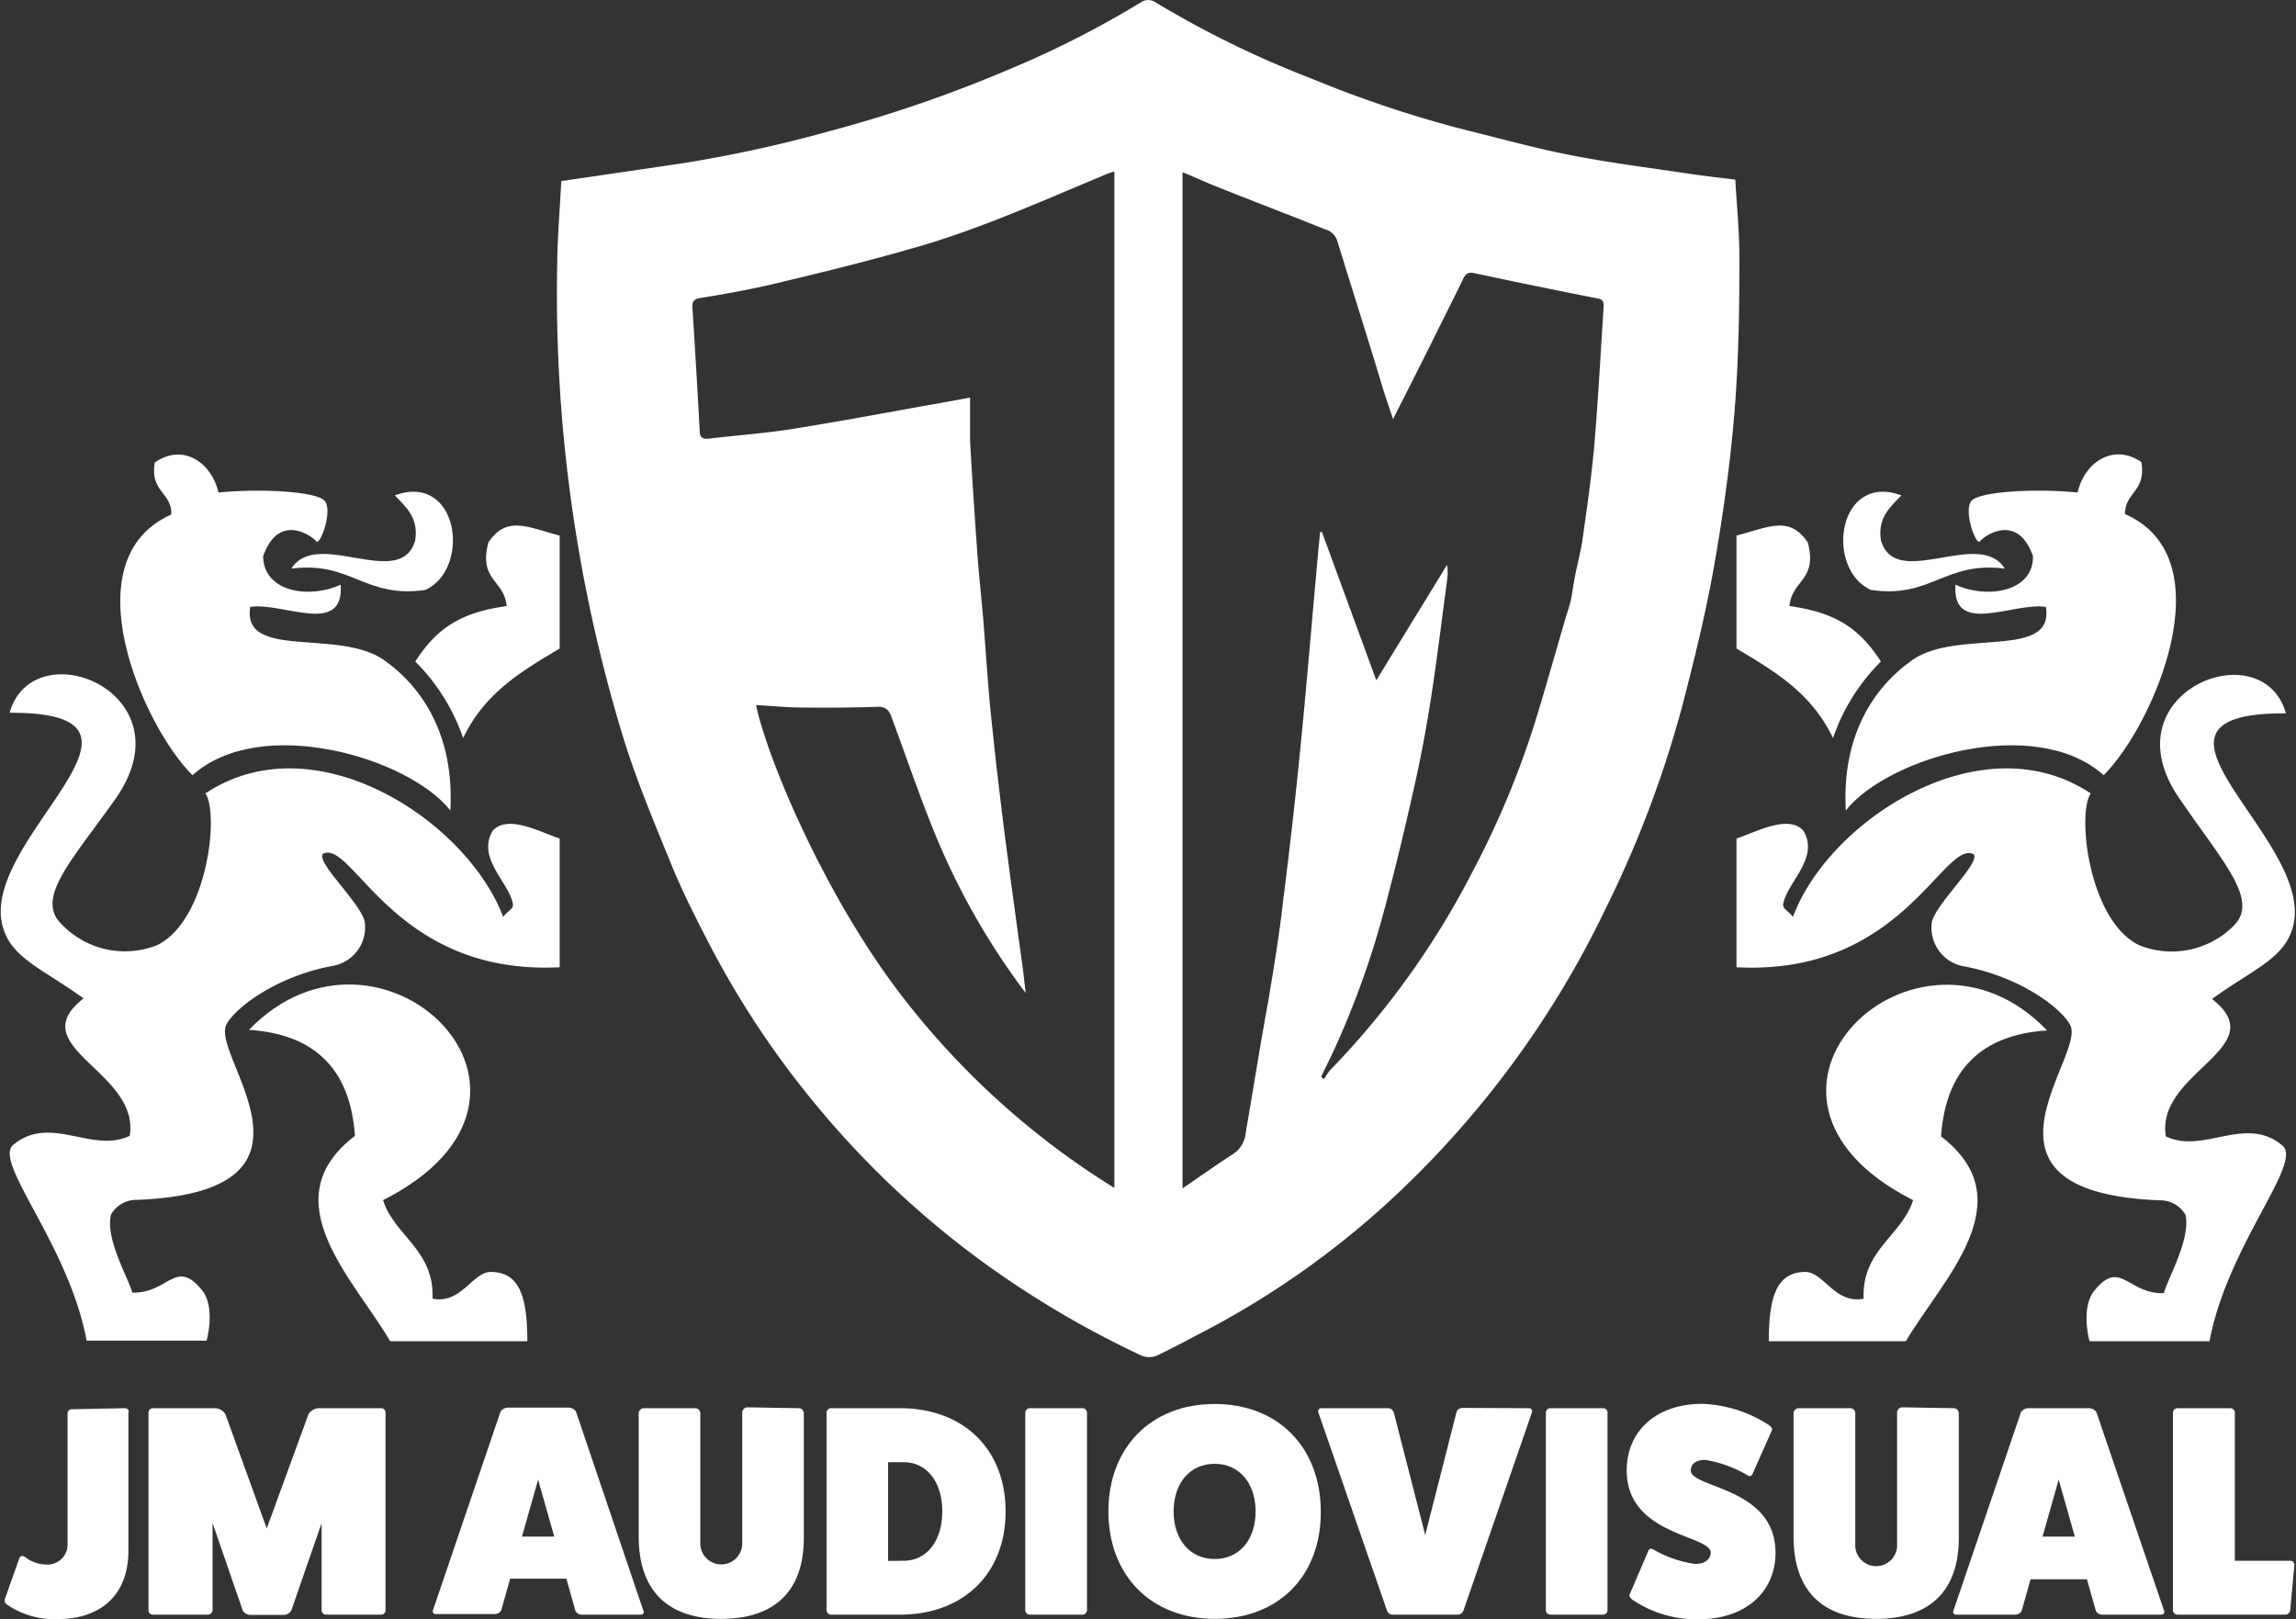
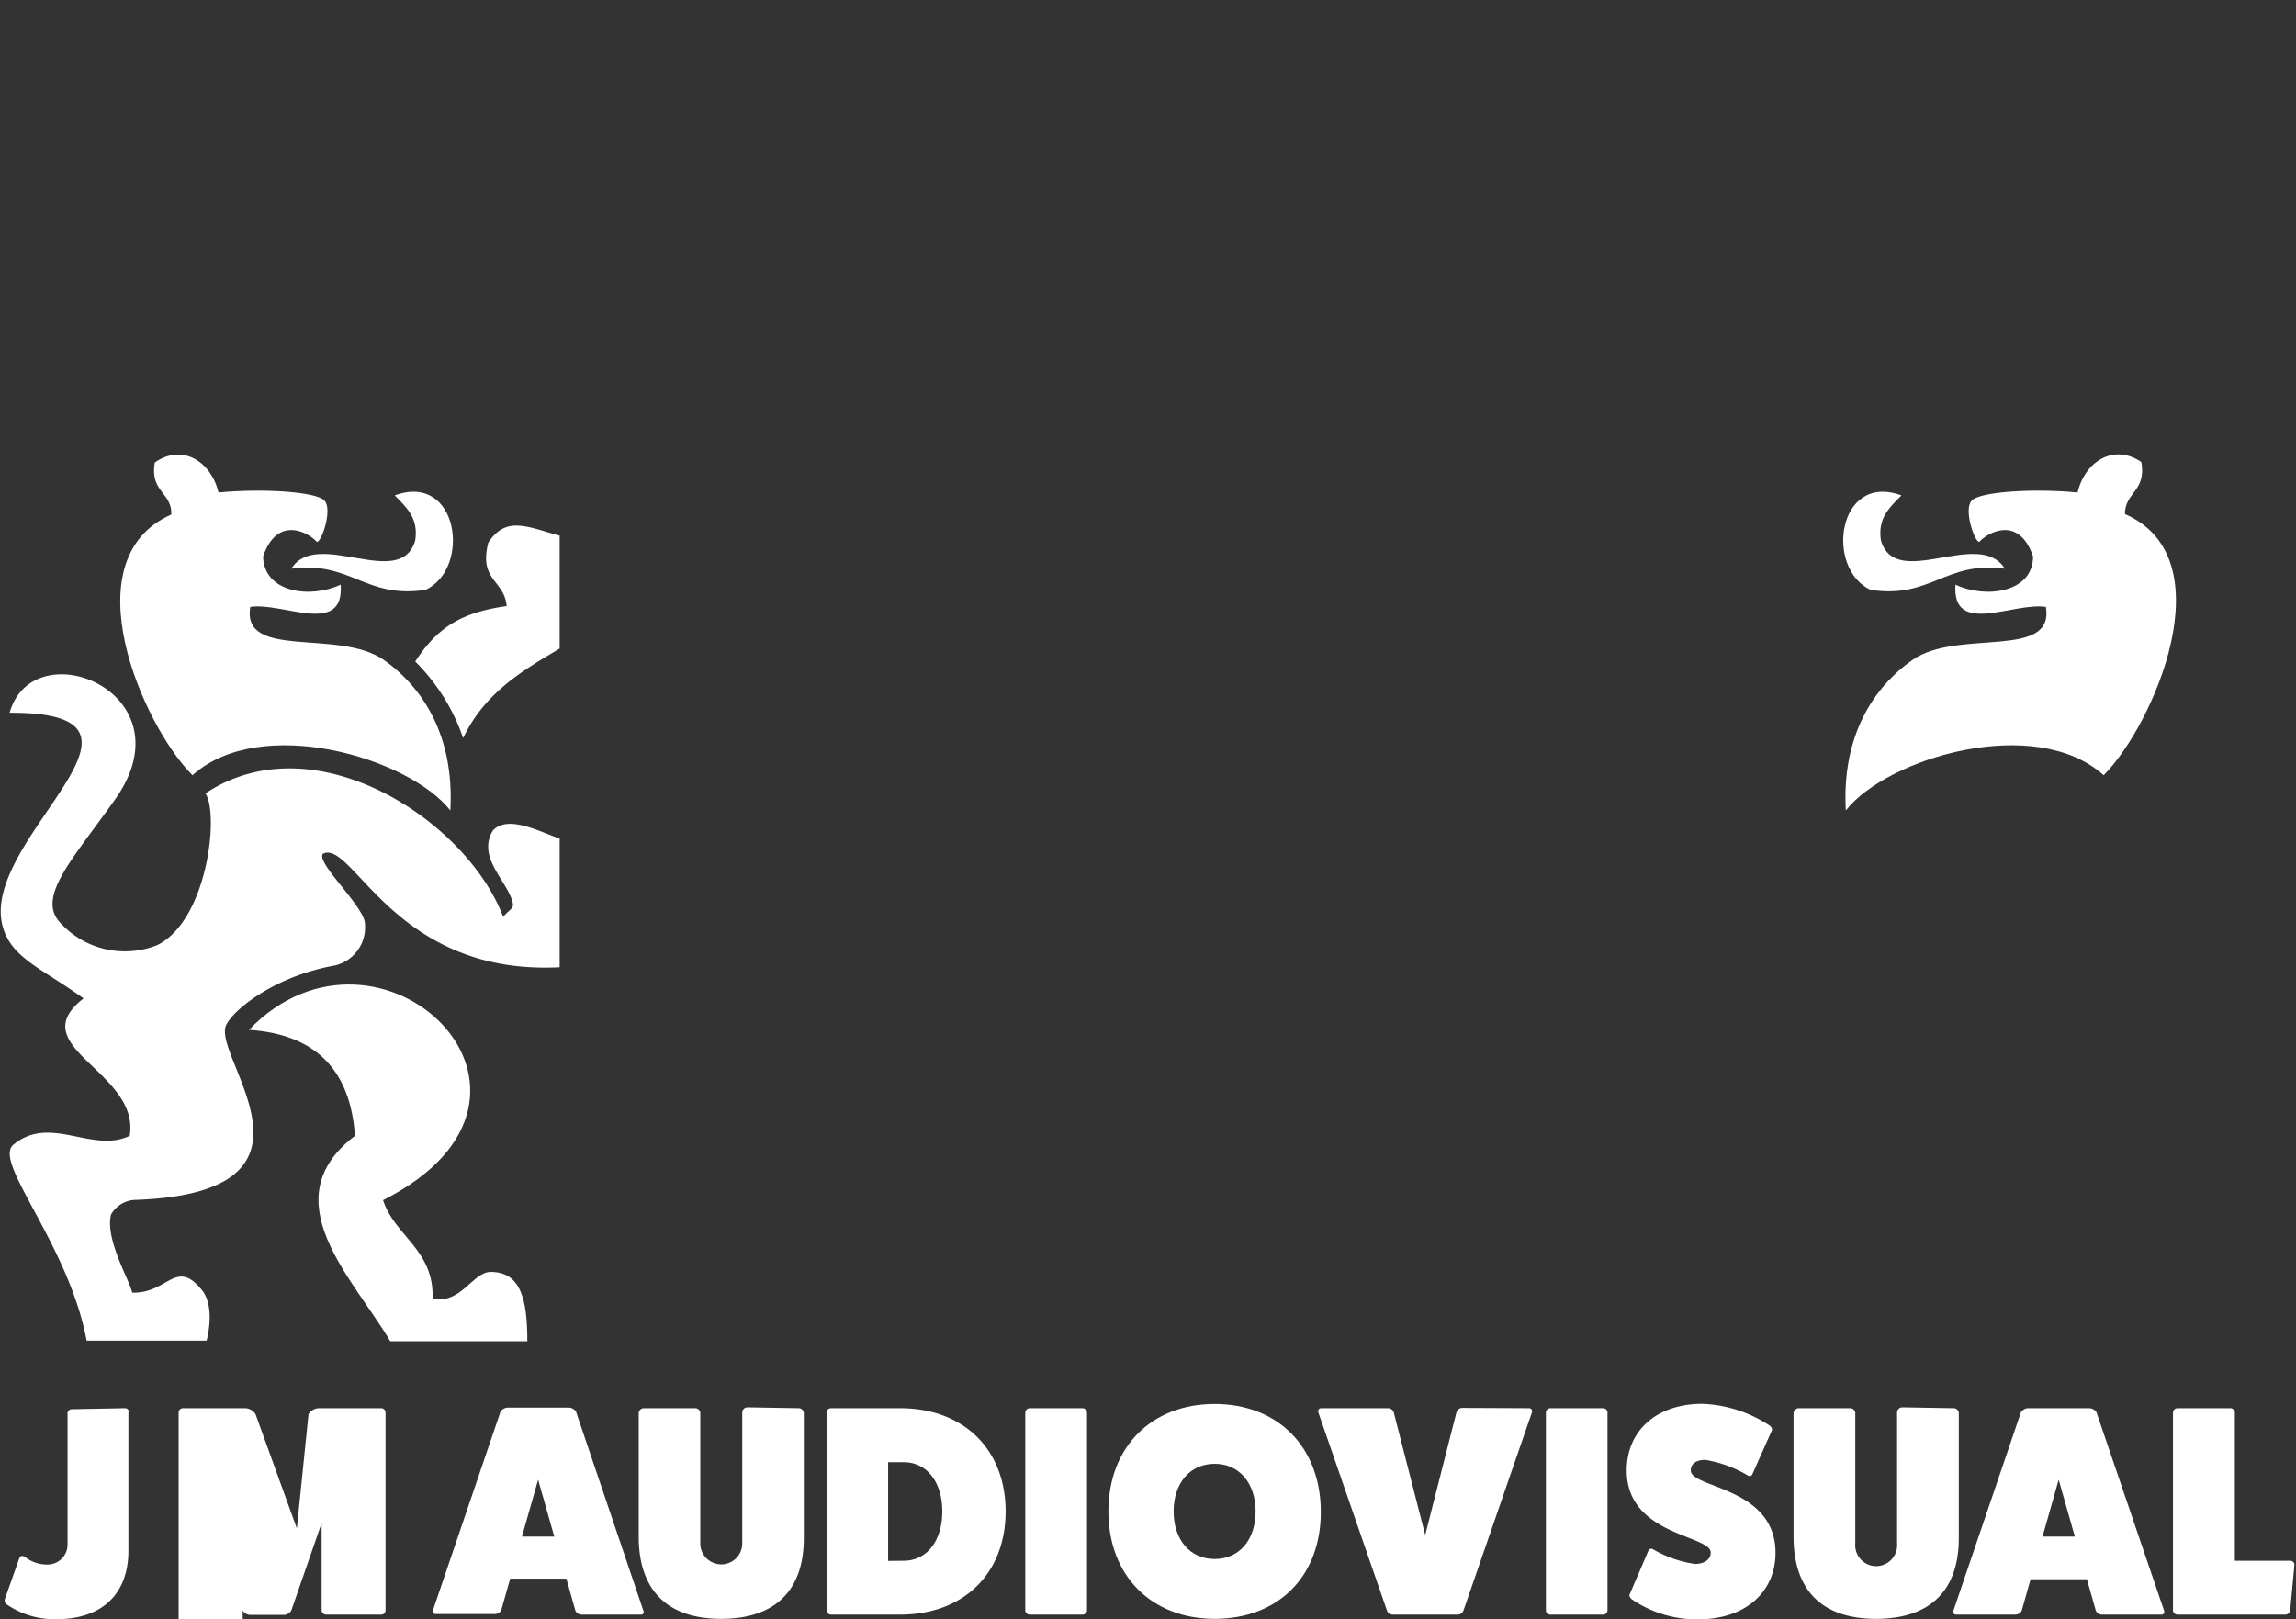
<svg xmlns="http://www.w3.org/2000/svg" id="Ebene_1" data-name="Ebene 1" viewBox="0 0 157.7 111.22">
  <rect x="0" y="0" width="157.7" height="111.22" fill="#333333" stroke="none" />
  <defs>
    <style>
      .cls-1 {
        fill: #fff;
      }

      .cls-2 {
        fill: none;
      }
    </style>
  </defs>
  <g>
    <g id="jm-shield">
-       <path class="cls-1" d="M39.36,13l8.37-1.23A91.7,91.7,0,0,0,57.82,9.56,91.73,91.73,0,0,0,70.13,5.32,66.87,66.87,0,0,0,79.29.65a.9.9,0,0,1,.77,0A68.42,68.42,0,0,0,91,6a79,79,0,0,0,10.48,3.49c2.41.59,4.8,1.26,7.23,1.73,2.61.51,5.26.85,7.89,1.24,1.11.17,2.21.29,3.4.44.1,1.86.3,3.74.28,5.61,0,3.55-.06,7.1-.36,10.62s-.8,7.08-1.43,10.59c-.58,3.22-1.37,6.41-2.2,9.58A75.17,75.17,0,0,1,111.08,63,66.14,66.14,0,0,1,96.41,82.91,59.63,59.63,0,0,1,83.54,92c-1.09.57-2.18,1.16-3.3,1.69a1.44,1.44,0,0,1-1,0,66.87,66.87,0,0,1-10-5.78A63,63,0,0,1,56.73,76.3a62.23,62.23,0,0,1-7.3-11.08c-.88-1.71-1.76-3.44-2.49-5.23-1.19-2.92-2.43-5.85-3.35-8.86a104.42,104.42,0,0,1-4.51-32.38C39.1,16.81,39.27,14.87,39.36,13ZM96.49,29.35c-.28-.85-.53-1.55-.74-2.25-1-3.35-2.08-6.69-3.09-10a1.2,1.2,0,0,0-.85-.79c-2.47-1-4.94-1.93-7.41-2.92-.78-.31-1.55-.67-2.37-1V82.19c1.23-.84,2.33-1.62,3.46-2.35a1.93,1.93,0,0,0,.88-1.46c.52-3,1-6.07,1.56-9.11.37-2.24.75-4.48,1-6.74q.66-5.2,1.18-10.42c.41-4.1.75-8.21,1.12-12.31.08-.89.16-1.79.25-2.69l.13,0,3.73,10.18,4.86-7.93a3.5,3.5,0,0,1,0,1.08c-.36,2.67-.68,5.34-1.09,8-.32,2.06-.7,4.12-1.16,6.15-.64,2.86-1.32,5.71-2.08,8.54a60.24,60.24,0,0,1-3.52,9.74c-.26.56-.54,1.1-.8,1.66l.2.16a4.33,4.33,0,0,1,.41-.61A56.93,56.93,0,0,0,102,60.34a60.85,60.85,0,0,0,4.21-10.07c.75-2.42,1.43-4.86,2.14-7.29.13-.43.28-.84.37-1.28s.16-1,.26-1.52c.17-.87.4-1.73.53-2.6.3-2.13.61-4.26.8-6.4.27-3.19.44-6.4.65-9.6,0-.33-.08-.46-.43-.52-2.82-.56-5.63-1.13-8.43-1.73-.39-.09-.57,0-.74.28-.64,1.31-1.29,2.61-1.94,3.91C98.49,25.41,97.52,27.31,96.49,29.35ZM77.35,82.16V12.34l-.34.1c-2.58,1.07-5.14,2.19-7.75,3.21-1.94.75-3.9,1.45-5.9,2-3,.87-6.14,1.63-9.22,2.37-1.71.41-3.44.72-5.17,1-.49.08-.63.22-.6.69q.27,4.22.5,8.44c0,.53.27.59.72.53,1.91-.23,3.84-.36,5.74-.67,3.46-.55,6.91-1.21,10.37-1.82l1.74-.32c0,1.06,0,2,0,3,.15,2.67.33,5.33.52,8,.11,1.43.27,2.87.39,4.3.1,1.23.18,2.46.28,3.7.07.88.14,1.77.23,2.66.15,1.44.3,2.88.47,4.32.2,1.71.4,3.41.63,5.11.34,2.61.7,5.21,1.06,7.81.09.67.16,1.34.24,2a48.84,48.84,0,0,1-6.2-10.86c-1.09-2.64-2-5.36-3-8.05-.18-.51-.39-.77-1-.75-1.72.06-3.43.07-5.15.05-1.05,0-2.1-.11-3.17-.17.75,3.65,4.91,13.63,10.52,20.63A54.76,54.76,0,0,0,77.35,82.16Z" transform="translate(-0.81 -0.56)" />
      <path class="cls-2" d="M96.49,29.35c1-2,2-3.94,3-5.83.65-1.3,1.3-2.6,1.94-3.91.17-.32.35-.37.74-.28,2.8.6,5.61,1.17,8.43,1.73.35.06.45.19.43.52-.21,3.2-.38,6.41-.65,9.6-.19,2.14-.5,4.27-.8,6.4-.13.87-.36,1.73-.53,2.6-.1.51-.15,1-.26,1.52s-.24.85-.37,1.28c-.71,2.43-1.39,4.87-2.14,7.29A60.85,60.85,0,0,1,102,60.34,56.93,56.93,0,0,1,92.17,74a4.33,4.33,0,0,0-.41.61l-.2-.16c.26-.56.54-1.1.8-1.66a60.24,60.24,0,0,0,3.52-9.74c.76-2.83,1.44-5.68,2.08-8.54.46-2,.84-4.09,1.16-6.15.41-2.65.73-5.32,1.09-8a3.5,3.5,0,0,0,0-1.08l-4.86,7.93L91.65,37.08l-.13,0c-.09.9-.17,1.8-.25,2.69-.37,4.1-.71,8.21-1.12,12.31Q89.63,57.33,89,62.53c-.29,2.26-.67,4.5-1,6.74-.51,3-1,6.07-1.56,9.11a1.93,1.93,0,0,1-.88,1.46c-1.13.73-2.23,1.51-3.46,2.35V12.31c.82.36,1.59.72,2.37,1,2.47,1,4.94,1.95,7.41,2.92a1.2,1.2,0,0,1,.85.79c1,3.36,2,6.7,3.09,10.05C96,27.8,96.21,28.5,96.49,29.35Z" transform="translate(-0.81 -0.56)" />
      <path class="cls-2" d="M77.35,82.16a54.76,54.76,0,0,1-14-12.53c-5.61-7-9.77-17-10.52-20.63,1.07.06,2.12.15,3.17.17,1.72,0,3.43,0,5.15-.05.61,0,.82.24,1,.75,1,2.69,1.88,5.41,3,8.05a48.84,48.84,0,0,0,6.2,10.86c-.08-.67-.15-1.34-.24-2-.36-2.6-.72-5.2-1.06-7.81-.23-1.7-.43-3.4-.63-5.11-.17-1.44-.32-2.88-.47-4.32-.09-.89-.16-1.78-.23-2.66-.1-1.24-.18-2.47-.28-3.7-.12-1.43-.28-2.87-.39-4.3-.19-2.66-.37-5.32-.52-8-.06-1,0-1.93,0-3l-1.74.32c-3.46.61-6.91,1.27-10.37,1.82-1.9.31-3.83.44-5.74.67-.45.06-.69,0-.72-.53q-.23-4.23-.5-8.44c0-.47.11-.61.6-.69,1.73-.29,3.46-.6,5.17-1,3.08-.74,6.17-1.5,9.22-2.37,2-.56,4-1.26,5.9-2,2.61-1,5.17-2.14,7.75-3.21l.34-.1Z" transform="translate(-0.81 -0.56)" />
    </g>
    <g id="jmaudiovisual">
      <path class="cls-1" d="M9.38,97.29c.19,0,.31.13.25.31v9.47c0,3-1.83,4.71-4.91,4.71a5.73,5.73,0,0,1-3.43-1,.34.34,0,0,1-.15-.37l1-2.82c.06-.18.25-.18.39-.08a2.42,2.42,0,0,0,1.54.52,1.37,1.37,0,0,0,1.38-1.36v-9a.29.29,0,0,1,.3-.31Z" transform="translate(-0.81 -0.56)" />
-       <path class="cls-1" d="M27,97.29a.3.3,0,0,1,.29.31v13.58a.29.29,0,0,1-.29.29h-3.8a.31.31,0,0,1-.3-.29v-6l-2.08,6a.61.61,0,0,1-.51.31H18a.61.61,0,0,1-.52-.31l-2.07-6v6a.32.32,0,0,1-.31.29h-3.8a.29.29,0,0,1-.29-.29V97.6a.3.3,0,0,1,.29-.31h4.29a.88.88,0,0,1,.7.41l2.84,7.85L22,97.7a.89.89,0,0,1,.7-.41Z" transform="translate(-0.81 -0.56)" />
+       <path class="cls-1" d="M27,97.29a.3.3,0,0,1,.29.31v13.58a.29.29,0,0,1-.29.29h-3.8a.31.31,0,0,1-.3-.29v-6l-2.08,6a.61.61,0,0,1-.51.31H18a.61.61,0,0,1-.52-.31v6a.32.32,0,0,1-.31.29h-3.8a.29.29,0,0,1-.29-.29V97.6a.3.3,0,0,1,.29-.31h4.29a.88.88,0,0,1,.7.41l2.84,7.85L22,97.7a.89.89,0,0,1,.7-.41Z" transform="translate(-0.81 -0.56)" />
      <path class="cls-1" d="M45,111.2a.18.18,0,0,1-.18.27H40.76a.47.47,0,0,1-.43-.27L39.71,109H35.85l-.61,2.16a.49.49,0,0,1-.44.27H30.74a.19.19,0,0,1-.19-.27l4.64-13.64a.63.63,0,0,1,.5-.27h4.19a.61.61,0,0,1,.49.27Zm-7.23-9-1.11,3.91h2.22Z" transform="translate(-0.81 -0.56)" />
      <path class="cls-1" d="M55.67,97.29a.35.35,0,0,1,.35.35v8.57c0,3.63-2,5.55-5.67,5.55s-5.63-1.92-5.67-5.55V97.64a.36.36,0,0,1,.35-.35h3.53a.35.35,0,0,1,.35.35v8.94a1.44,1.44,0,1,0,2.88,0v-9a.36.36,0,0,1,.35-.35Z" transform="translate(-0.81 -0.56)" />
      <path class="cls-1" d="M62.63,97.29c4.36,0,7.25,2.82,7.25,7.09s-2.89,7.09-7.25,7.09H57.87a.31.31,0,0,1-.29-.31V97.6a.31.31,0,0,1,.29-.31Zm.25,10.48c1.58,0,2.65-1.36,2.65-3.39S64.46,101,62.88,101H61.81v6.78Z" transform="translate(-0.81 -0.56)" />
      <path class="cls-1" d="M75.16,97.29a.31.31,0,0,1,.31.31v13.58a.3.3,0,0,1-.31.29H71.52a.31.31,0,0,1-.29-.29V97.6a.32.32,0,0,1,.29-.31Z" transform="translate(-0.81 -0.56)" />
      <path class="cls-1" d="M84.24,111.76c-4.38,0-7.3-3-7.3-7.38S79.86,97,84.24,97s7.29,3,7.29,7.42S88.61,111.76,84.24,111.76Zm0-10.65c-1.69,0-2.82,1.32-2.82,3.27s1.13,3.27,2.82,3.27,2.81-1.32,2.81-3.27S85.92,101.11,84.24,101.11Z" transform="translate(-0.81 -0.56)" />
      <path class="cls-1" d="M105.82,97.29a.21.21,0,0,1,.21.29l-4.7,13.6a.43.43,0,0,1-.37.29H96.44a.41.41,0,0,1-.37-.29l-4.71-13.6a.21.21,0,0,1,.21-.29h4.58a.42.42,0,0,1,.39.29L98.7,106l2.15-8.44a.42.42,0,0,1,.39-.29Z" transform="translate(-0.81 -0.56)" />
      <path class="cls-1" d="M110.91,97.29a.3.3,0,0,1,.31.31v13.58a.3.3,0,0,1-.31.29h-3.63a.3.3,0,0,1-.29-.29V97.6a.31.31,0,0,1,.29-.31Z" transform="translate(-0.81 -0.56)" />
      <path class="cls-1" d="M114,107.15c.06-.2.2-.26.36-.16a8.08,8.08,0,0,0,2.86,1c.66,0,1.09-.31,1.09-.78,0-1.22-5.77-1.16-5.77-5.64,0-2.75,2.07-4.58,5.19-4.58a9,9,0,0,1,4.61,1.48c.16.11.22.27.16.37l-1.29,2.9c-.07.21-.21.27-.37.16a8.35,8.35,0,0,0-2.9-1.06c-.64,0-1,.28-1,.73,0,1.22,5.82,1.13,5.82,5.65,0,2.74-2.12,4.57-5.28,4.57a7.84,7.84,0,0,1-4.57-1.36c-.16-.12-.22-.27-.16-.37Z" transform="translate(-0.81 -0.56)" />
      <path class="cls-1" d="M135,97.29a.35.35,0,0,1,.35.35v8.57c0,3.63-2,5.55-5.68,5.55s-5.63-1.92-5.67-5.55V97.64a.37.37,0,0,1,.35-.35h3.54a.35.35,0,0,1,.35.35v8.94a1.44,1.44,0,1,0,2.87,0v-9a.37.37,0,0,1,.35-.35Z" transform="translate(-0.81 -0.56)" />
      <path class="cls-1" d="M149.45,111.2a.19.19,0,0,1-.19.27h-4.07a.47.47,0,0,1-.43-.27l-.61-2.16h-3.87l-.61,2.16a.49.49,0,0,1-.44.27h-4.06a.19.19,0,0,1-.19-.27l4.64-13.64a.63.63,0,0,1,.5-.27h4.19a.61.61,0,0,1,.49.27Zm-7.24-9-1.11,3.91h2.22Z" transform="translate(-0.81 -0.56)" />
      <path class="cls-1" d="M158.13,107.77a.28.28,0,0,1,.27.29l-.29,3.12a.34.34,0,0,1-.33.29h-7.42a.31.31,0,0,1-.3-.29V97.6a.31.31,0,0,1,.3-.31H154a.31.31,0,0,1,.31.31v10.17Z" transform="translate(-0.81 -0.56)" />
    </g>
    <g id="right-av-lion">
      <path class="cls-1" d="M131.41,34.59c-4.38-1.61-5.28,5-2.12,6.49,4.18.62,5.1-2,9.22-1.46-1.76-2.82-7.49,1.55-8.51-1.94C129.77,36.16,130.57,35.44,131.41,34.59Z" transform="translate(-0.81 -0.56)" />
-       <path class="cls-1" d="M120.08,37.35v7.76c2.53,1.51,5.13,3,6.63,6.15A13.62,13.62,0,0,1,130,46c-1.51-2.33-3.15-3.37-6.28-3.81.15-1.79,1.94-1.74,1.26-4.36C123.73,35.93,122.24,36.79,120.08,37.35Z" transform="translate(-0.81 -0.56)" />
-       <path class="cls-1" d="M132.21,83c-.77,2.45-3.53,3.4-3.4,6.77-2,.38-2.73-1.84-4-1.84-2.06,0-2.51,1.89-2.51,4.76h9.41c2.51-4.25,8.2-9.64,2.42-14.07q.47-6.83,7.28-7.28C132.46,62,118,75.8,132.21,83Z" transform="translate(-0.81 -0.56)" />
-       <path class="cls-1" d="M147.72,65.48c-3.44-1.69-4.27-9-3.31-10.42-7.51-5-18,1.86-20.45,8.48-.45-.54-.74-.55-.66-.94.31-1.48,2.51-3.14,1.36-5-1.06-1.11-3.29.14-4.58.56V67c11.36.61,14.19-8.75,16.28-7.77.54.55-2.58,3.38-2.86,4.67a2.69,2.69,0,0,0,2.27,3.05c4,.77,6.75,3,7.25,4.06,1,2.2-7.91,11.46,6.15,12a2,2,0,0,1,1.75,1c.38,1.68-1.3,4.53-1.48,5.38-2.49.08-3-2.44-4.83-.11-.9,1.22-.28,3.41-.28,3.41h8.24c1.23-6.59,6.46-12.27,5-13.45-2.54-2.12-5.41.62-8-.62-.72-4.43,7.47-6.1,3.17-9.44,2.88-2.08,5-2.78,5.57-5,1.54-6-12.61-14.67-.49-14.62-1.63-5.75-12.49-1.36-7.21,6,2.86,4.2,5.39,6.81,3.63,8.58A6,6,0,0,1,147.72,65.48Z" transform="translate(-0.81 -0.56)" />
      <path class="cls-1" d="M143.51,34.39c-2.94-.29-6.71-.07-7.28.56s.22,2.88.53,2.83c.55-.63,2.71-1.86,3.69,1,0,2.49-3.24,2.92-5.33,1.94-.25,3.58,4,1.18,6.21,1.53.61,3.66-6.06,1.47-9.16,3.64-2.7,1.89-4.87,5.25-4.58,10.34,2.85-3.62,13-6.64,17.71-2.42,3.39-3.38,8.45-14.89,1.46-17.94,0-1.51,1.48-1.55,1.13-3.57C146,31,144,32.26,143.51,34.39Z" transform="translate(-0.81 -0.56)" />
    </g>
    <g id="left-av-lion">
      <path class="cls-1" d="M27.92,34.59c4.38-1.61,5.28,5,2.12,6.49-4.18.62-5.1-2-9.22-1.46,1.76-2.82,7.5,1.55,8.51-1.94C29.56,36.16,28.76,35.44,27.92,34.59Z" transform="translate(-0.81 -0.56)" />
      <path class="cls-1" d="M39.25,37.35v7.76c-2.53,1.51-5.13,3-6.63,6.15A13.62,13.62,0,0,0,29.33,46c1.51-2.33,3.15-3.37,6.28-3.81-.15-1.79-1.94-1.74-1.26-4.36C35.6,35.93,37.09,36.79,39.25,37.35Z" transform="translate(-0.81 -0.56)" />
      <path class="cls-1" d="M27.12,83c.77,2.45,3.53,3.4,3.4,6.77,2,.38,2.73-1.84,4-1.84,2.06,0,2.51,1.89,2.51,4.76H27.61C25.1,88.4,19.41,83,25.19,78.58q-.47-6.83-7.28-7.28C26.88,62,41.36,75.8,27.12,83Z" transform="translate(-0.81 -0.56)" />
      <path class="cls-1" d="M11.61,65.48c3.44-1.69,4.27-9,3.31-10.42,7.51-5,17.95,1.86,20.45,8.48.45-.54.74-.55.66-.94-.31-1.48-2.51-3.14-1.36-5,1.06-1.11,3.29.14,4.58.56V67C27.89,67.58,25.06,58.22,23,59.2c-.54.55,2.58,3.38,2.86,4.67a2.69,2.69,0,0,1-2.27,3.05c-4,.77-6.75,3-7.25,4.06-1,2.2,7.91,11.46-6.15,12a2,2,0,0,0-1.75,1C8,85.65,9.71,88.5,9.89,89.35c2.49.08,3-2.44,4.84-.11.89,1.22.27,3.41.27,3.41H6.76C5.54,86.06.3,80.38,1.72,79.2c2.54-2.12,5.41.62,8-.62.72-4.43-7.47-6.1-3.17-9.44-2.88-2.08-5-2.78-5.57-5-1.54-6,12.61-14.67.49-14.62,1.63-5.75,12.49-1.36,7.21,6C5.77,59.63,3.24,62.24,5,64A6,6,0,0,0,11.61,65.48Z" transform="translate(-0.81 -0.56)" />
      <path class="cls-1" d="M15.82,34.39c2.94-.29,6.71-.07,7.28.56s-.22,2.88-.53,2.83c-.55-.63-2.71-1.86-3.69,1,.05,2.49,3.24,2.92,5.33,1.94.25,3.58-4,1.18-6.21,1.53-.61,3.66,6.06,1.47,9.17,3.64,2.69,1.89,4.86,5.25,4.57,10.34-2.85-3.62-13-6.64-17.71-2.42C10.65,50.46,5.58,39,12.58,35.9c.05-1.51-1.49-1.55-1.14-3.57C13.34,31,15.31,32.26,15.82,34.39Z" transform="translate(-0.81 -0.56)" />
    </g>
  </g>
</svg>